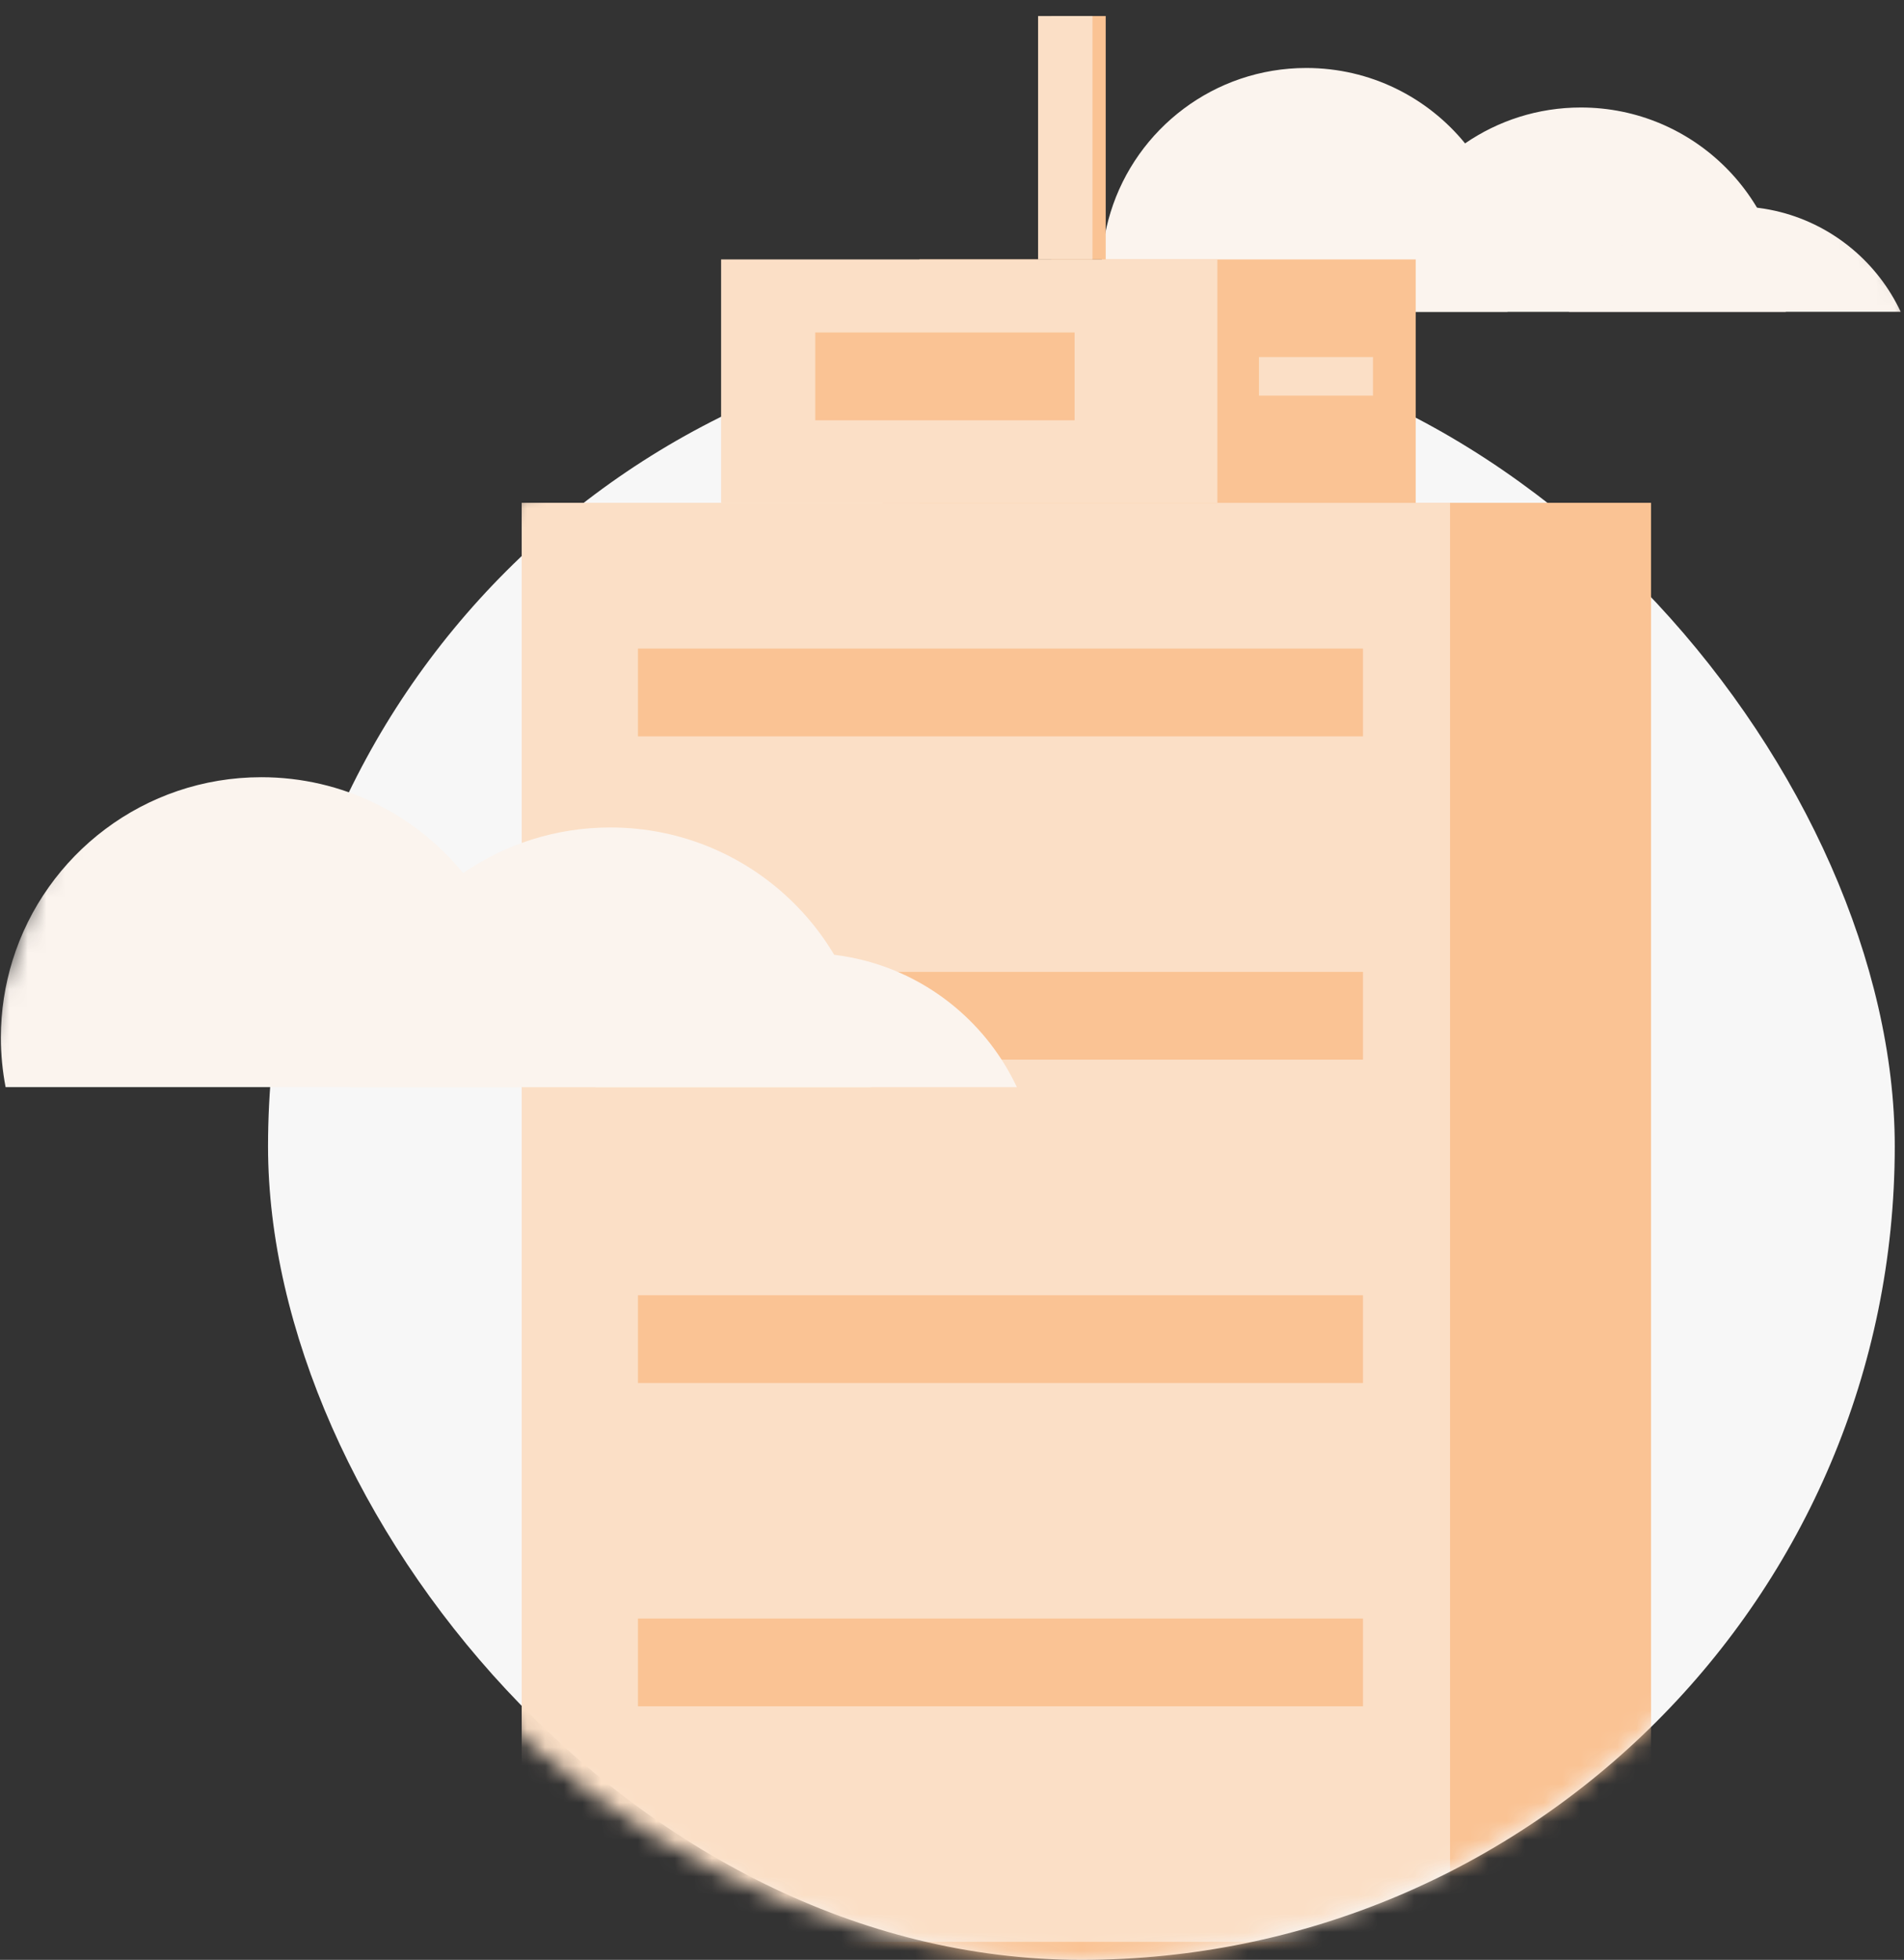
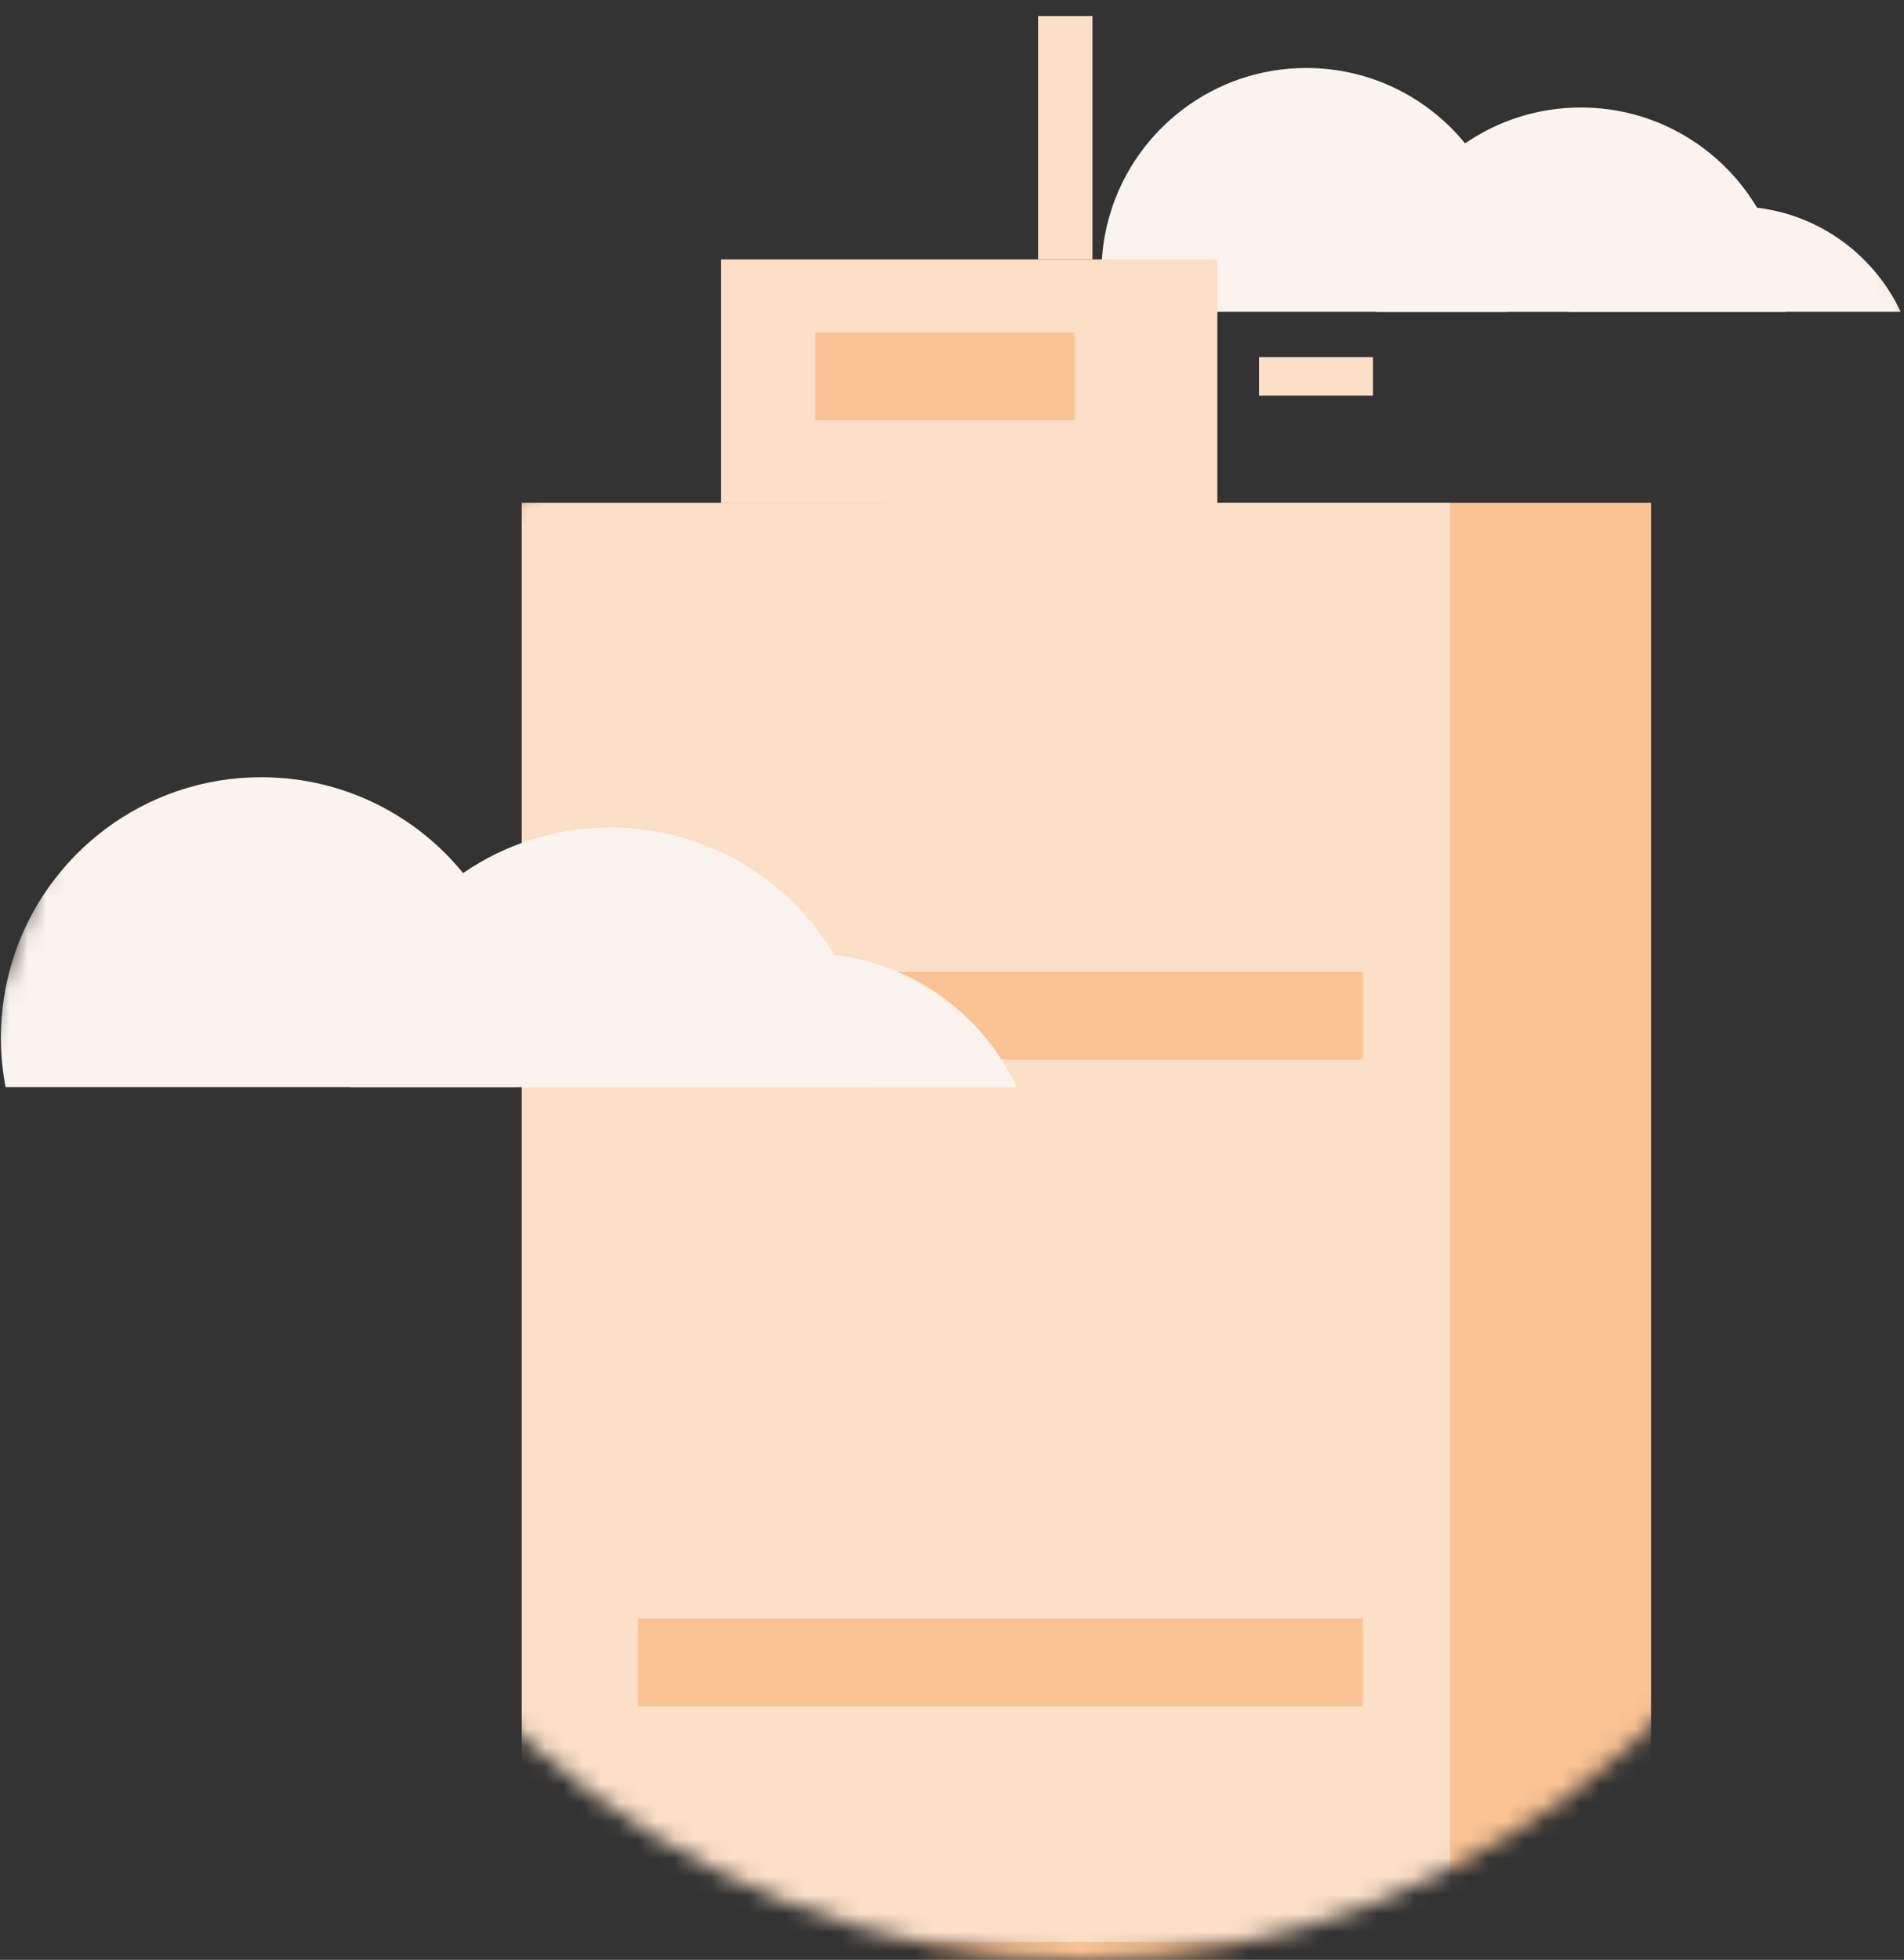
<svg xmlns="http://www.w3.org/2000/svg" width="103" height="106" viewBox="0 0 103 106" fill="none">
  <rect x="0" y="0" width="103" height="106" fill="#333333" stroke="none" />
-   <rect x="14.5" y="18" width="88" height="88" rx="44" fill="#F7F7F7" />
  <mask id="mask0_1780_74394" style="mask-type:alpha" maskUnits="userSpaceOnUse" x="-2" y="-1" width="112" height="108">
    <path d="M101.508 66.555C101.508 88.34 80.285 106.001 58.5 106.001C36.715 106.001 15.516 88.34 15.516 66.555C15.516 65.034 -1.951 60.882 -1.751 59.129C-1.132 56.556 0.303 52.531 3.04 44.983C5.596 37.933 25.357 31.929 29.193 25.437C36.959 12.296 48.087 -0.811 58.104 -0.811C67.439 -0.811 95.08 2.707 102.583 14.547C104.059 16.876 107.653 31.387 108.983 33.901C110.146 36.102 99.01 32.193 100.044 34.472C101.106 36.814 94.135 35.945 95.042 38.305C99.088 48.822 101.508 59.198 101.508 66.555Z" fill="#D9D9D9" />
  </mask>
  <g mask="url(#mask0_1780_74394)">
    <path d="M81.75 14.758C81.75 15.478 81.682 16.183 81.55 16.864H59.785C59.654 16.181 59.585 15.478 59.585 14.758C59.585 13.615 59.758 12.512 60.08 11.475C61.478 6.958 65.691 3.677 70.667 3.677C74.132 3.677 77.223 5.266 79.255 7.754C80.815 9.663 81.75 12.101 81.75 14.758Z" fill="#FBF4EE" />
    <path d="M96.601 16.866H74.437C74.448 13.083 76.355 9.746 79.257 7.754C81.038 6.531 83.196 5.814 85.52 5.814C91.63 5.814 96.585 10.758 96.603 16.864L96.601 16.866Z" fill="#FBF4EE" />
    <path d="M102.821 16.865H84.879C86.458 13.496 89.882 11.161 93.849 11.161C94.706 11.161 95.538 11.27 96.331 11.474C99.21 12.216 101.582 14.223 102.821 16.865Z" fill="#FBF4EE" />
    <path d="M89.315 27.195H47.737V123.132H89.315V27.195Z" fill="#FAC394" />
    <path d="M78.443 27.195H28.221V123.132H78.443V27.195Z" fill="#FBDFC6" />
-     <path d="M73.732 35.079H34.511V39.826H73.732V35.079Z" fill="#FAC394" />
    <path d="M73.732 52.565H34.511V57.312H73.732V52.565Z" fill="#FAC394" />
-     <path d="M73.732 70.054H34.511V74.801H73.732V70.054Z" fill="#FAC394" />
    <path d="M73.732 87.539H34.511V92.286H73.732V87.539Z" fill="#FAC394" />
    <path d="M73.732 105.028H34.511V109.776H73.732V105.028Z" fill="#FAC394" />
-     <path d="M76.584 14.031H49.737V27.196H76.584V14.031Z" fill="#FAC394" />
    <path d="M65.856 14.031H39.009V27.196H65.856V14.031Z" fill="#FBDFC6" />
    <path d="M58.132 17.983H44.103V22.731H58.132V17.983Z" fill="#FAC394" />
    <path d="M74.273 19.312H68.106V21.398H74.273V19.312Z" fill="#FBDFC6" />
-     <path d="M59.815 0.868H56.873V14.031H59.815V0.868Z" fill="#FAC394" />
    <path d="M59.099 0.868H56.157V14.031H59.099V0.868Z" fill="#FBDFC6" />
    <path d="M28.224 56.122C28.224 57.037 28.137 57.933 27.969 58.799H0.303C0.137 57.931 0.048 57.037 0.048 56.122C0.048 54.669 0.269 53.268 0.678 51.949C2.456 46.208 7.81 42.036 14.136 42.036C18.54 42.036 22.47 44.057 25.052 47.219C27.035 49.645 28.224 52.745 28.224 56.122Z" fill="#FBF4EE" />
    <path d="M47.102 58.802H18.928C18.941 53.993 21.366 49.752 25.054 47.22C27.318 45.665 30.062 44.754 33.016 44.754C40.784 44.754 47.081 51.038 47.104 58.8L47.102 58.802Z" fill="#FBF4EE" />
    <path d="M55.009 58.8H32.201C34.209 54.518 38.561 51.55 43.604 51.55C44.693 51.55 45.751 51.688 46.759 51.948C50.419 52.891 53.434 55.442 55.009 58.8Z" fill="#FBF4EE" />
  </g>
</svg>